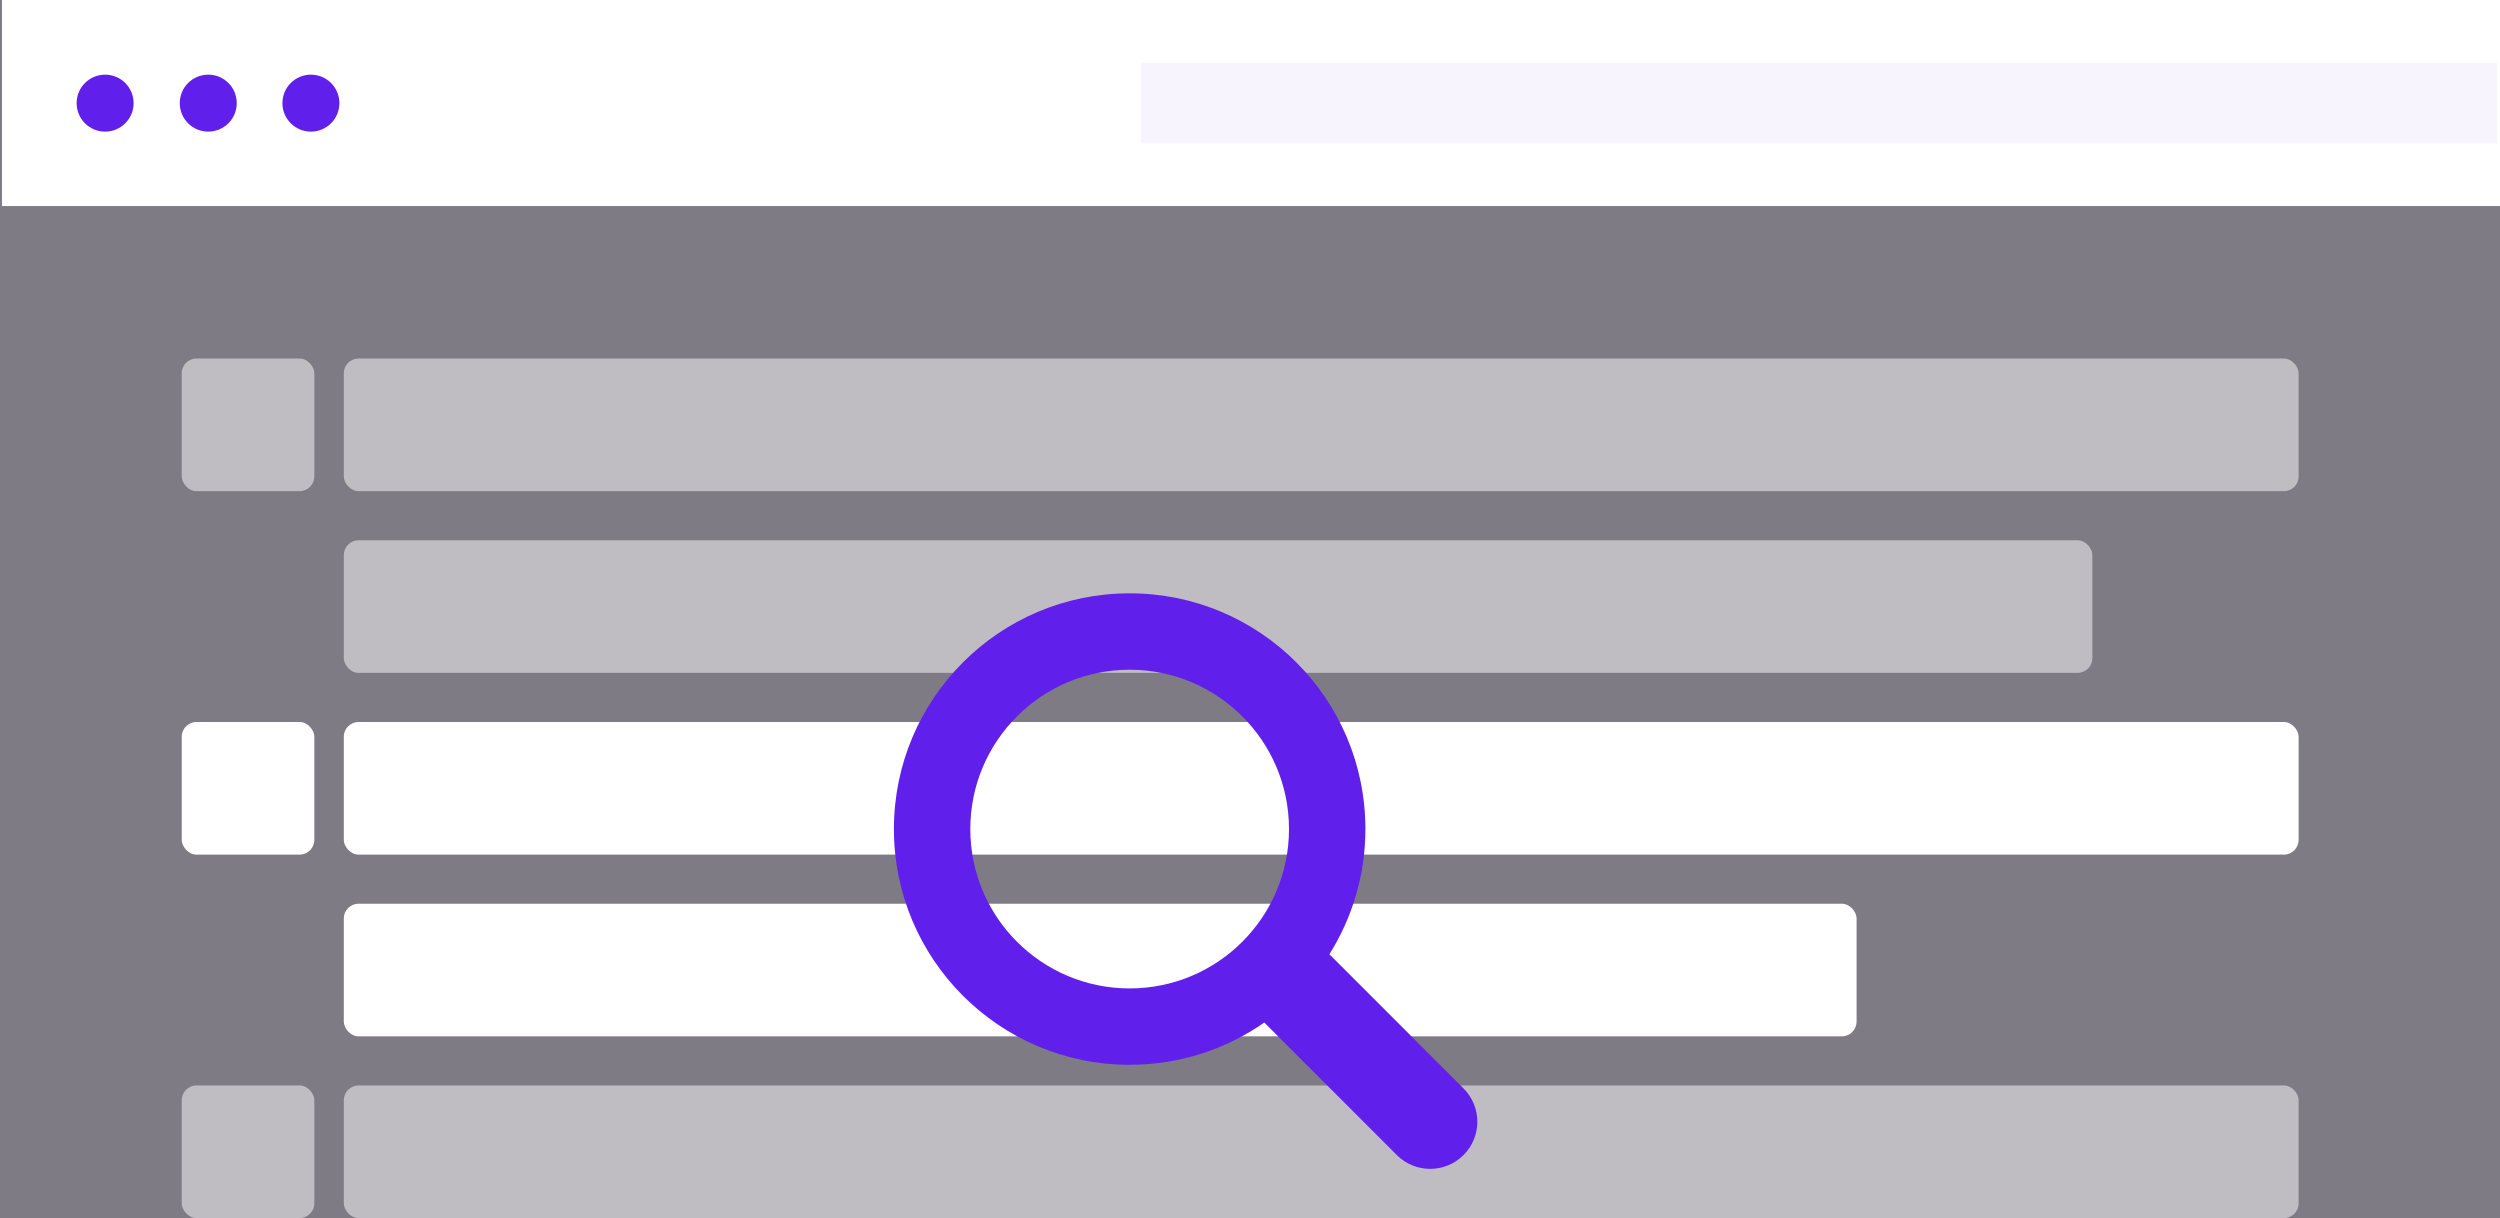
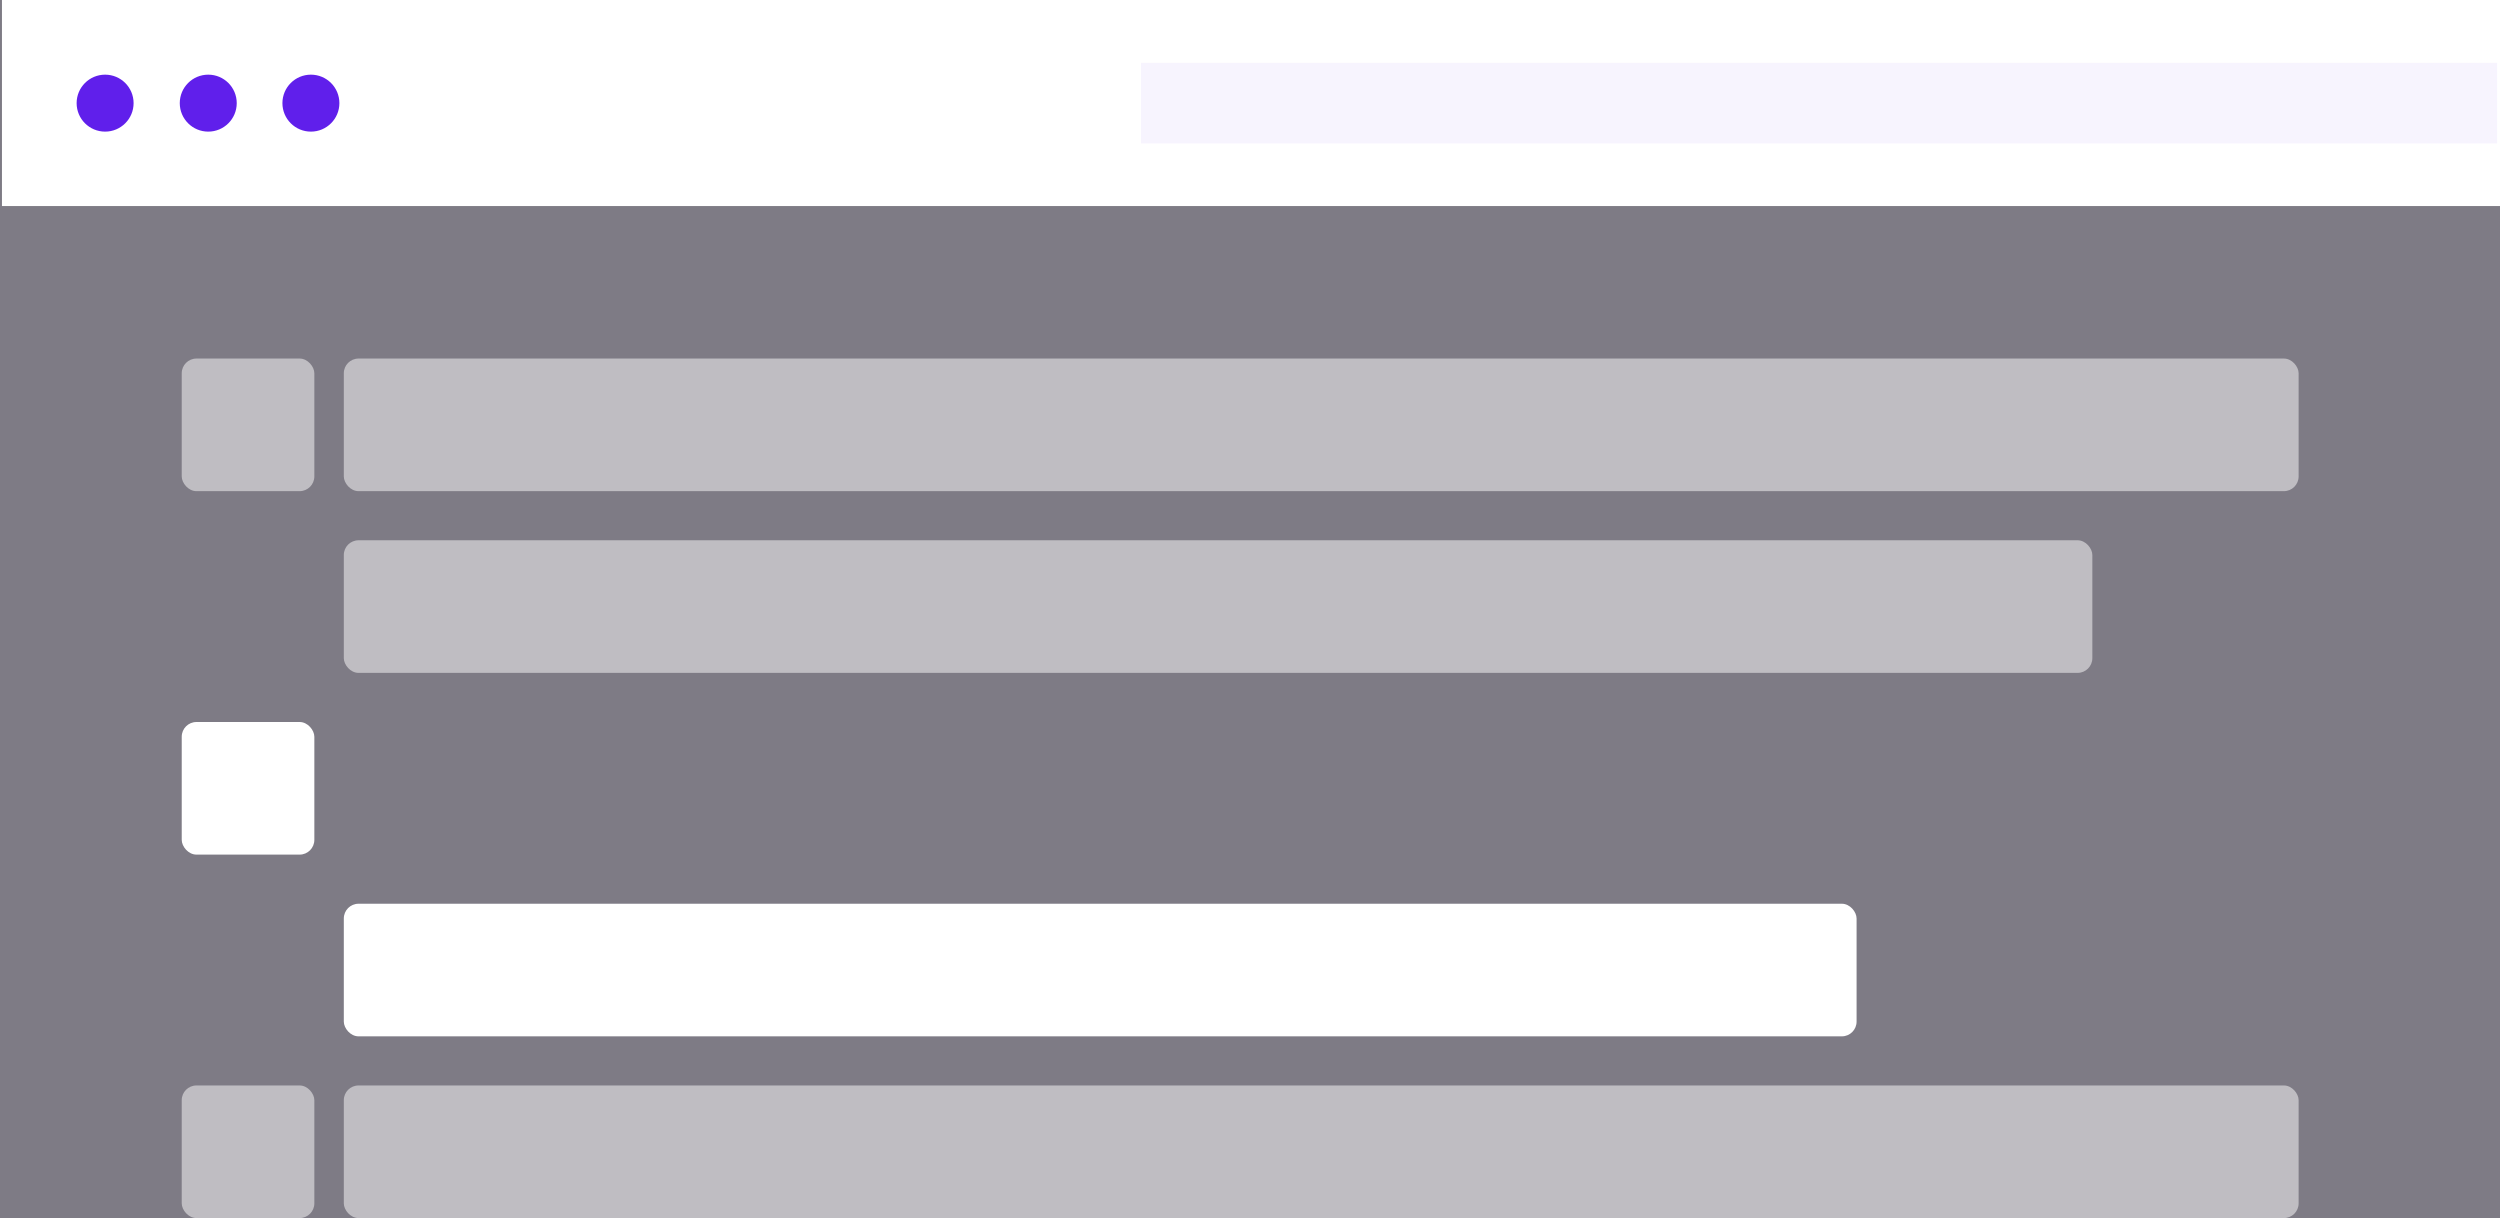
<svg xmlns="http://www.w3.org/2000/svg" width="509" height="248" viewBox="0 0 509 248" fill="none">
  <rect x="0" y="0" width="509" height="248" fill="#808080" stroke="none" />
  <path d="M0 0H522V295H0V0Z" fill="#601FEB" fill-opacity="0.05" />
  <path d="M0.4 0H522.1V41.95H0.4V0Z" fill="white" />
  <path d="M21.4 26.8C24.603 26.8 27.2 24.203 27.2 21C27.2 17.797 24.603 15.2 21.4 15.2C18.197 15.2 15.6 17.797 15.6 21C15.6 24.203 18.197 26.8 21.4 26.8Z" fill="#601FEB" />
  <path d="M42.4 26.8C45.603 26.8 48.2 24.203 48.2 21C48.2 17.797 45.603 15.2 42.4 15.2C39.197 15.2 36.6 17.797 36.6 21C36.6 24.203 39.197 26.8 42.4 26.8Z" fill="#601FEB" />
  <path d="M63.3 26.8C66.503 26.8 69.1 24.203 69.1 21C69.1 17.797 66.503 15.2 63.3 15.2C60.097 15.2 57.5 17.797 57.5 21C57.5 24.203 60.097 26.8 63.3 26.8Z" fill="#601FEB" />
  <path d="M232.3 12.8H508.4V29.2H232.3V12.8Z" fill="#601FEB" fill-opacity="0.05" />
  <rect x="70" y="73" width="398" height="27" rx="3" fill="white" fill-opacity="0.5" />
  <rect x="37" y="73" width="27" height="27" rx="3" fill="white" fill-opacity="0.5" />
  <rect x="70" y="110" width="356" height="27" rx="3" fill="white" fill-opacity="0.5" />
-   <rect x="70" y="147" width="398" height="27" rx="3" fill="white" />
  <rect x="37" y="147" width="27" height="27" rx="3" fill="white" />
  <rect x="70" y="184" width="308" height="27" rx="3" fill="white" />
  <rect x="70" y="221" width="398" height="27" rx="3" fill="white" fill-opacity="0.5" />
  <rect x="37" y="221" width="27" height="27" rx="3" fill="white" fill-opacity="0.5" />
  <g clip-path="url(#clip0_1134_2166)">
-     <path d="M297.97 221.597L270.661 194.286C275.301 186.899 277.994 178.168 277.994 168.798C277.994 142.289 256.504 120.802 229.996 120.802C203.488 120.802 182 142.289 182 168.798C182 195.308 203.487 216.793 229.996 216.793C240.193 216.793 249.638 213.605 257.41 208.188L284.394 235.174C286.269 237.047 288.727 237.98 291.182 237.98C293.64 237.98 296.095 237.047 297.973 235.174C301.72 231.423 301.72 225.347 297.97 221.597ZM229.996 201.243C212.079 201.243 197.553 186.718 197.553 168.8C197.553 150.882 212.079 136.356 229.996 136.356C247.914 136.356 262.439 150.882 262.439 168.8C262.439 186.718 247.914 201.243 229.996 201.243Z" fill="#601FEB" />
-   </g>
+     </g>
  <defs>
    <clipPath id="clip0_1134_2166">
      <rect width="118.783" height="118.783" fill="white" transform="translate(182 120)" />
    </clipPath>
  </defs>
</svg>